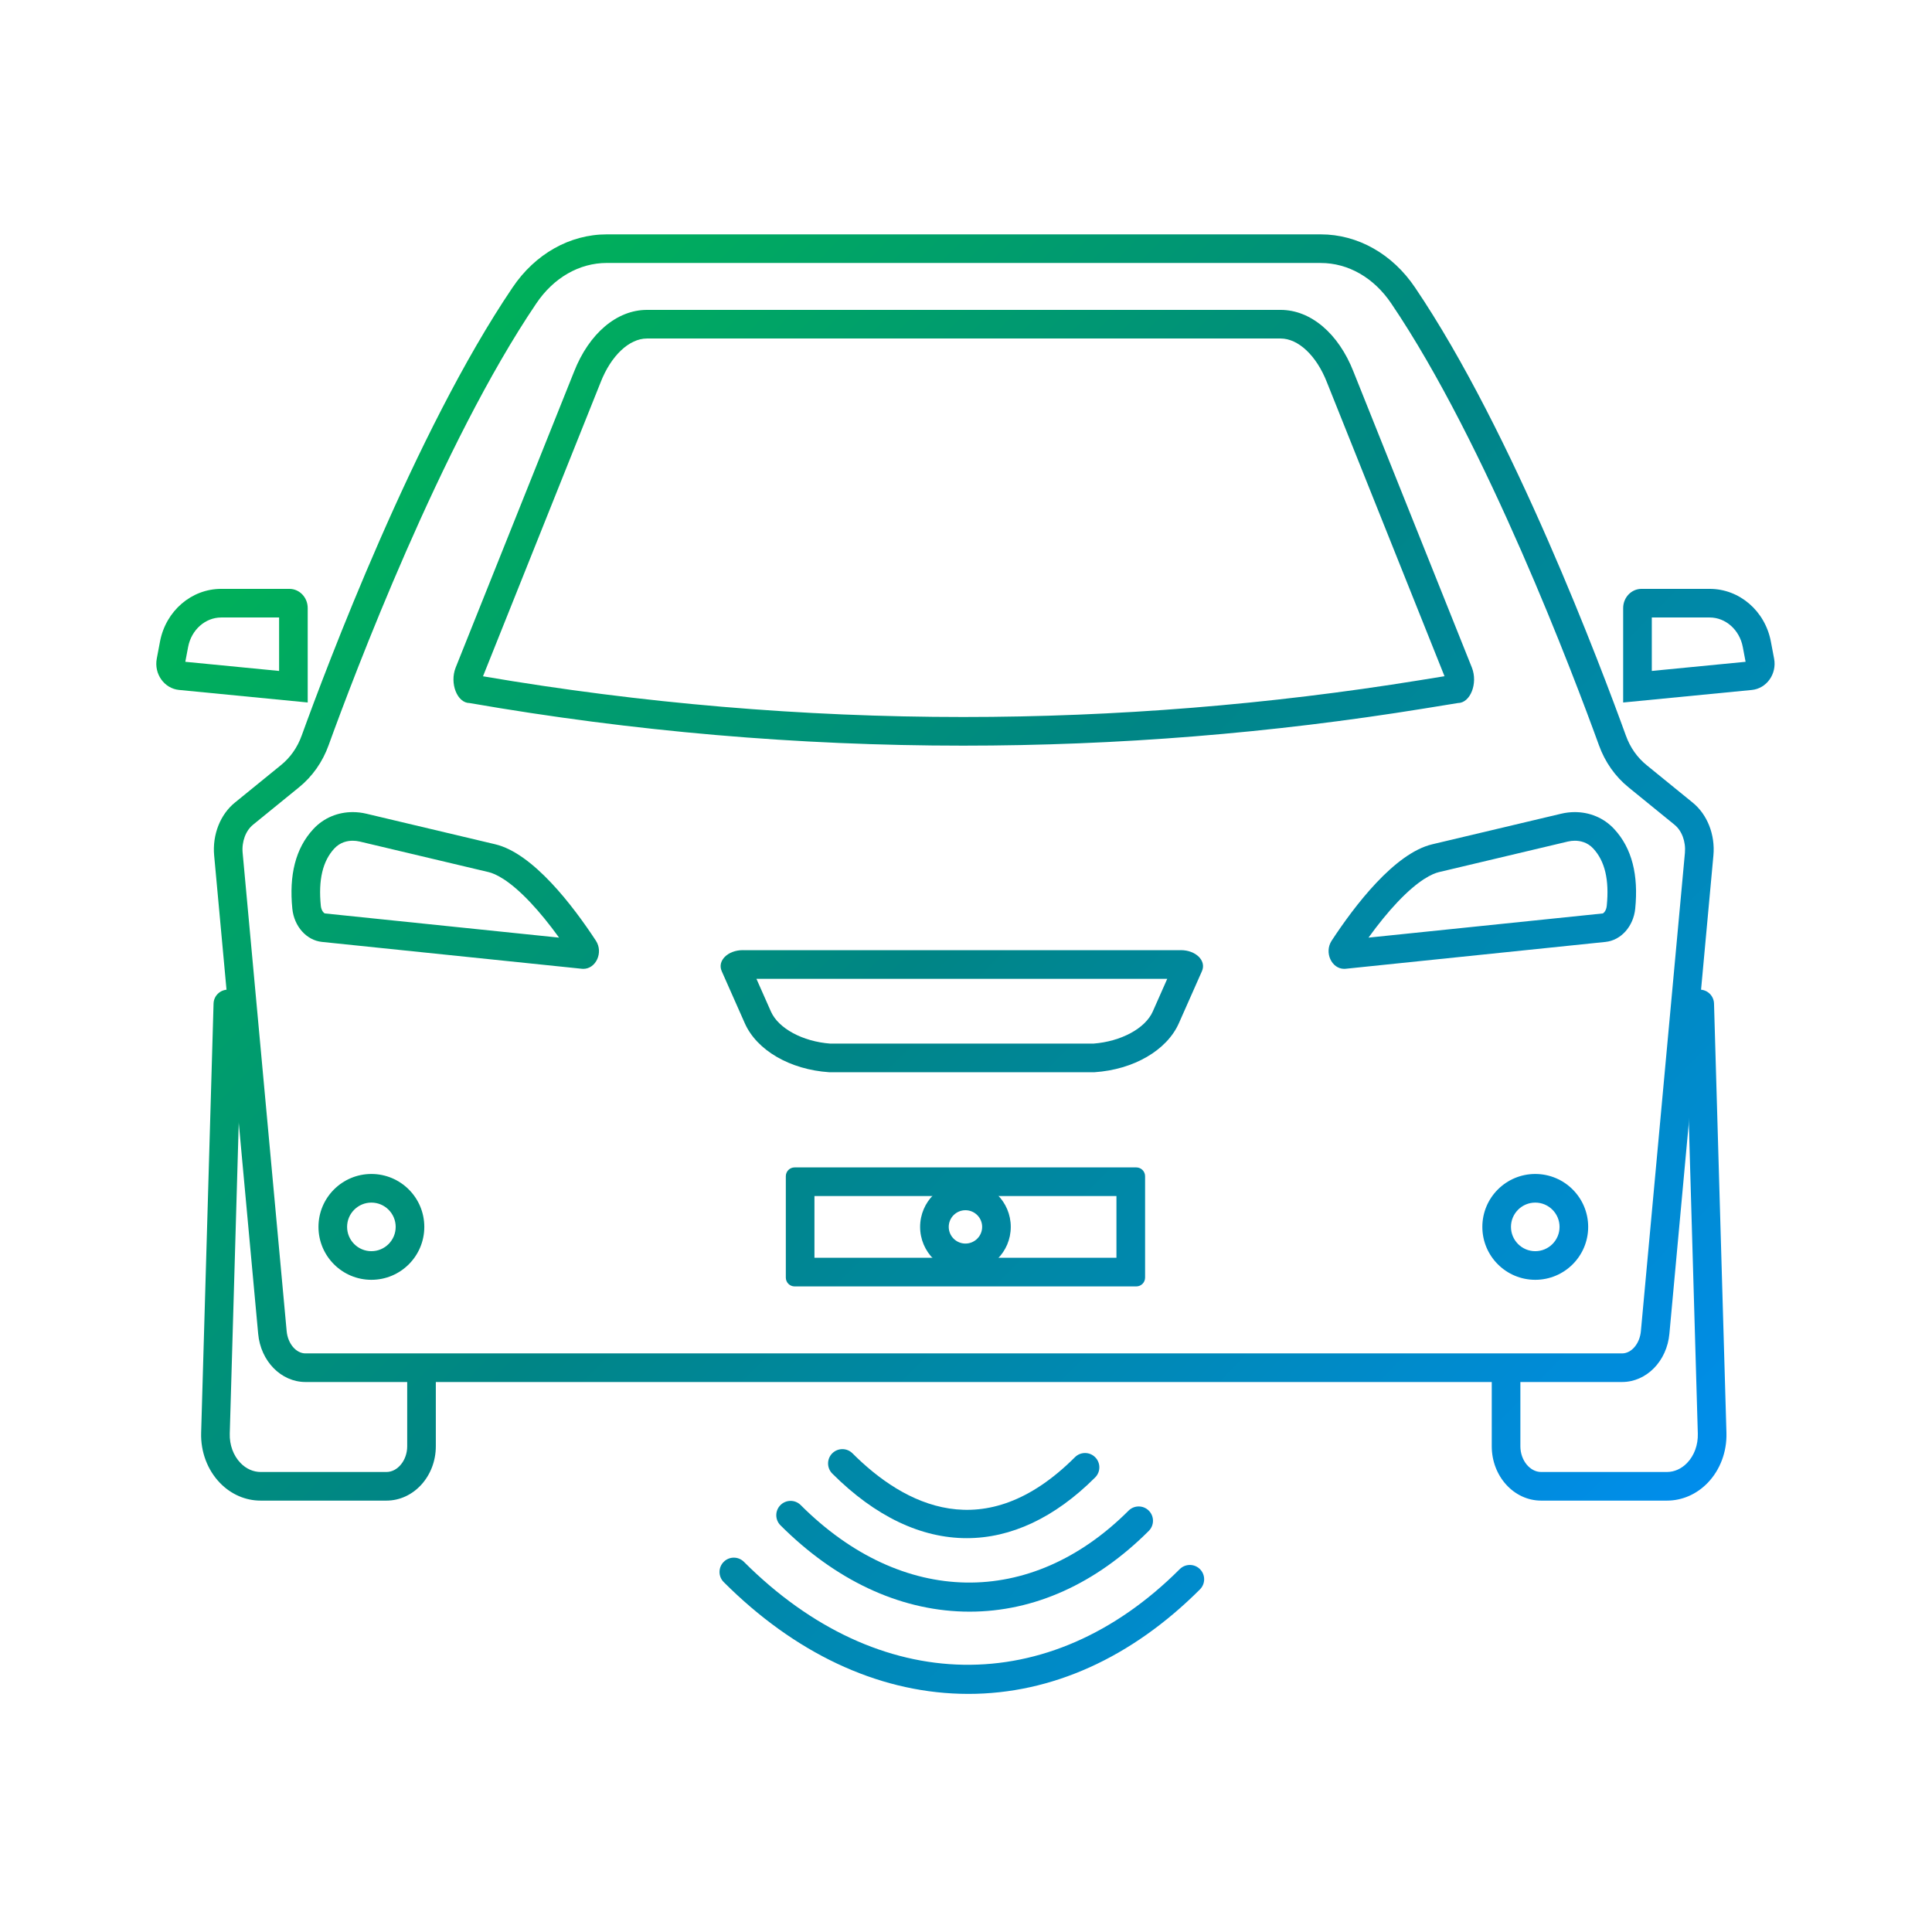
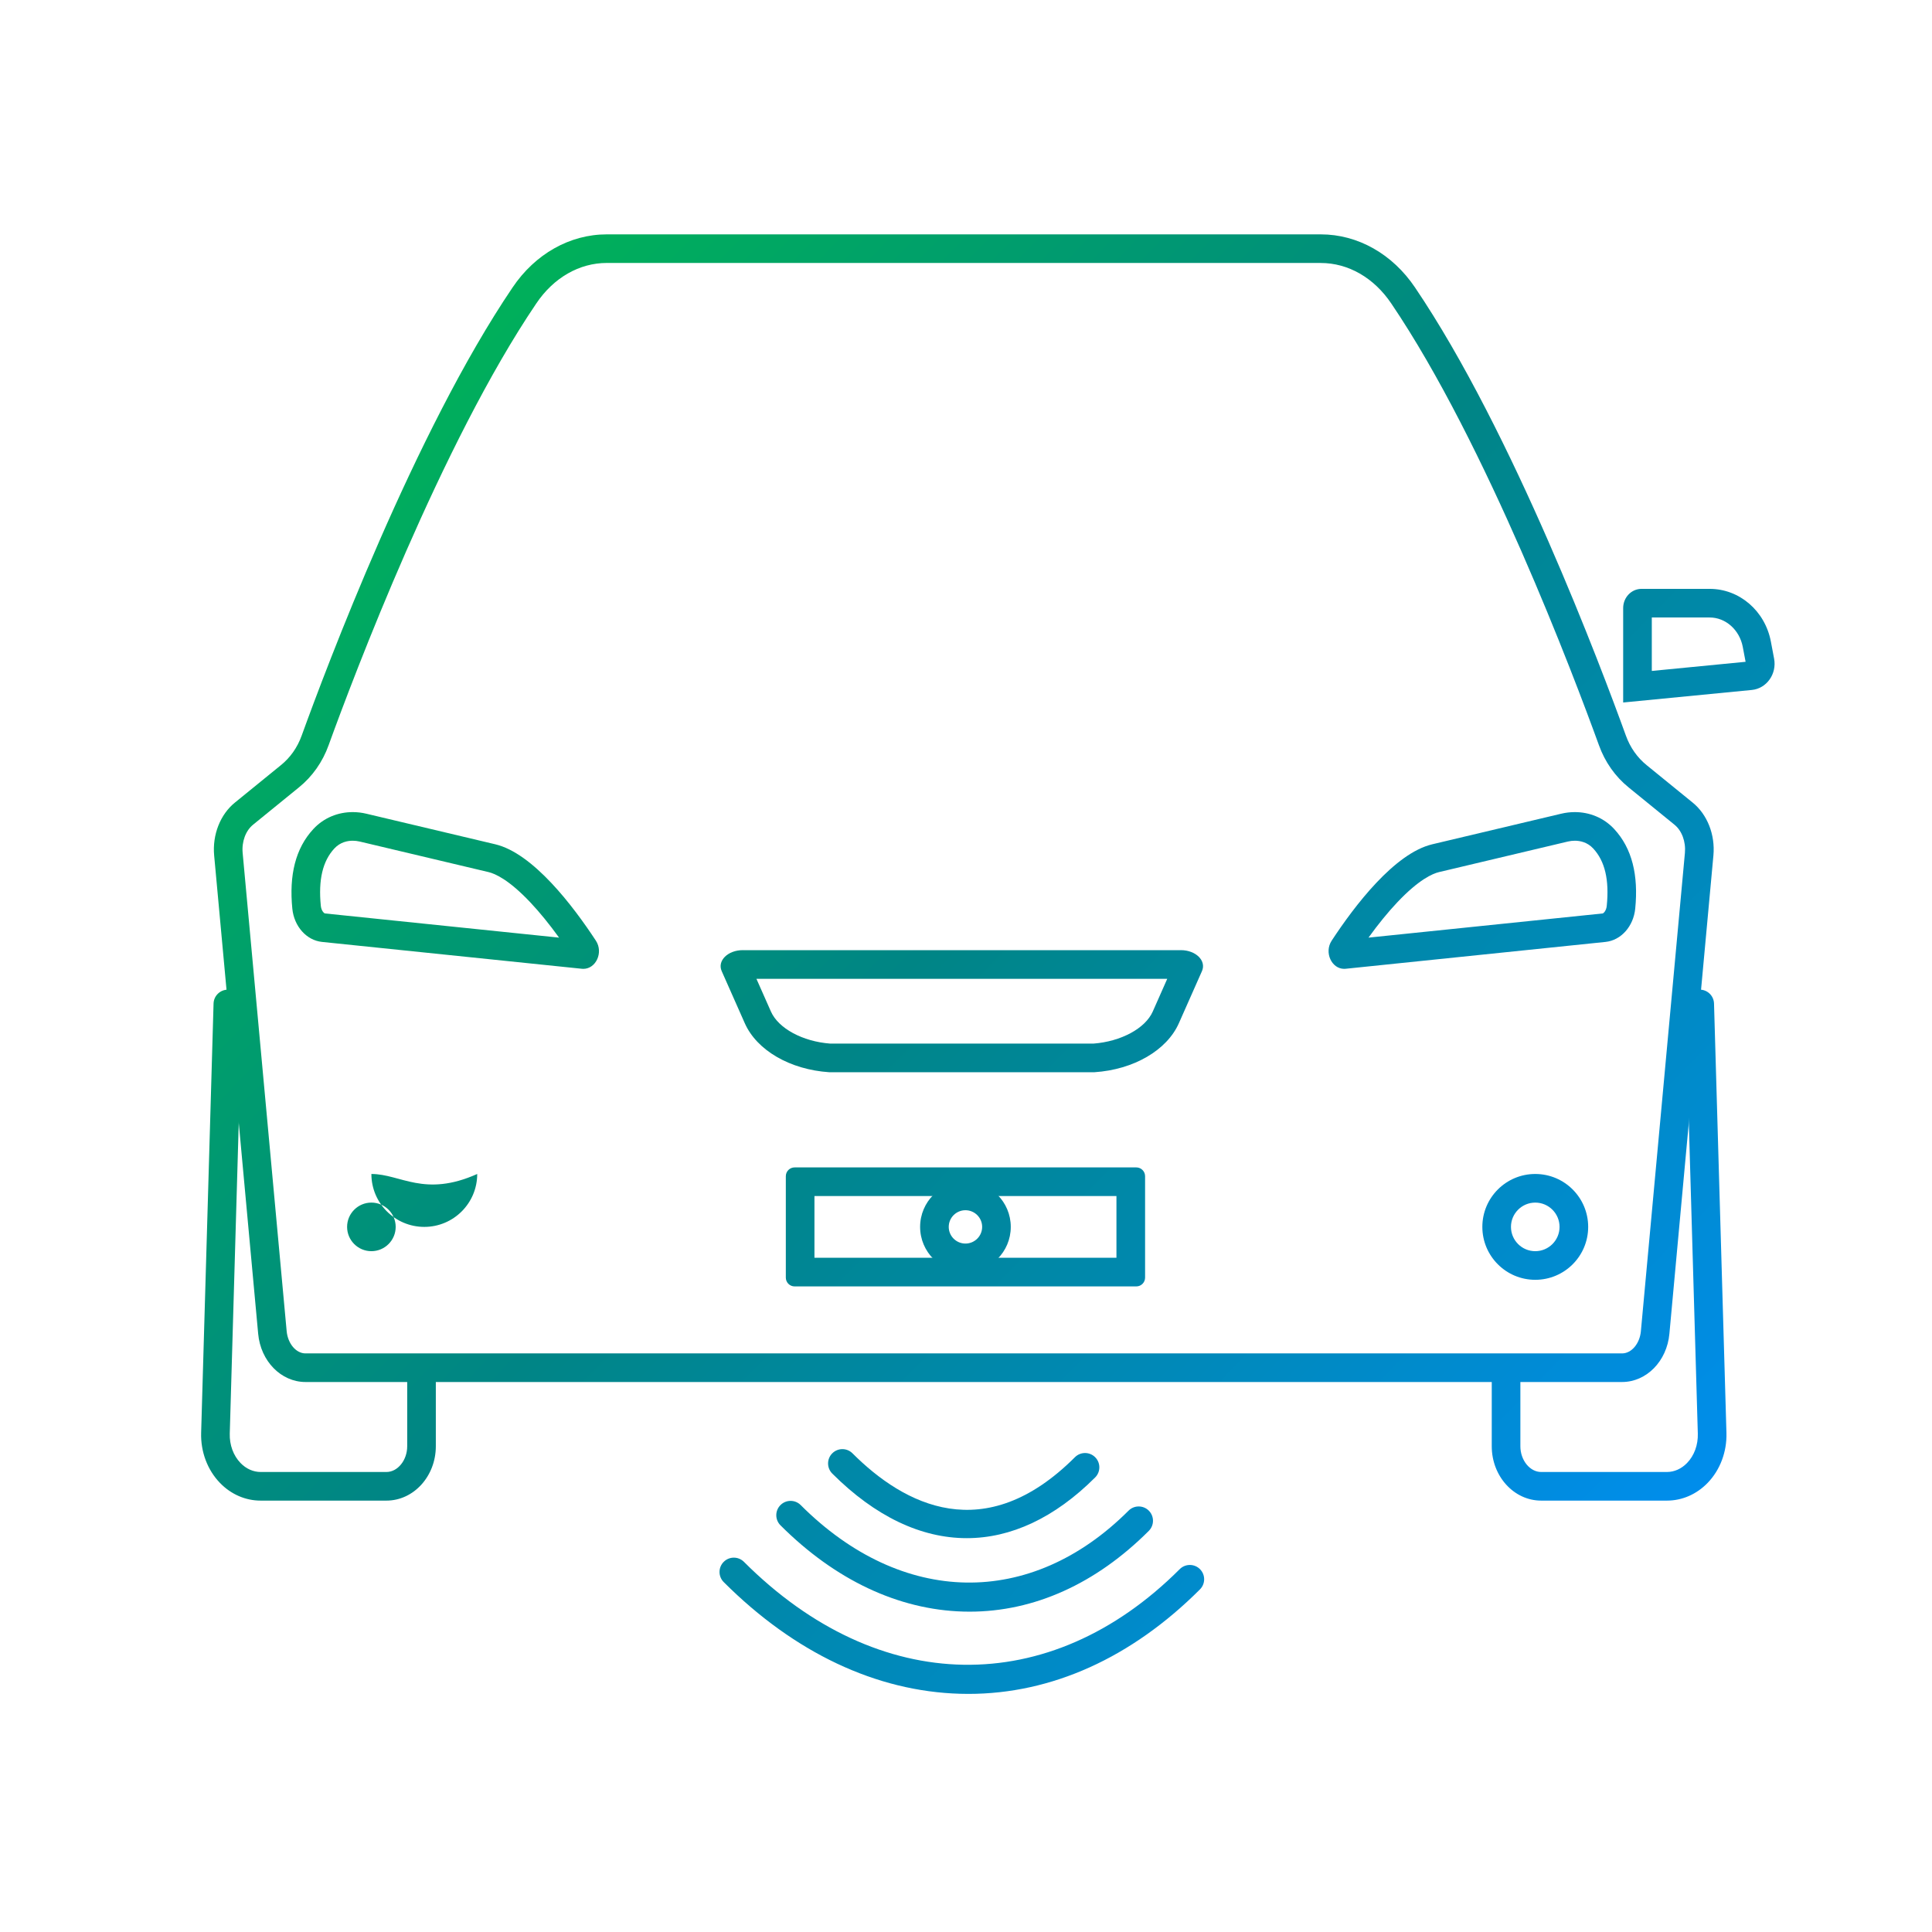
<svg xmlns="http://www.w3.org/2000/svg" version="1.1" id="Layer_1" x="0px" y="0px" viewBox="0 0 1080 1080" style="enable-background:new 0 0 1080 1080;" xml:space="preserve">
  <style type="text/css">
	.st0{fill:url(#SVGID_1_);}
	.st1{fill:url(#SVGID_00000008845958297866707190000000168514399535752617_);}
	.st2{fill:url(#SVGID_00000183940347552145828280000013789482101212528046_);}
	.st3{fill:url(#SVGID_00000173849076414814195670000003973009348342852776_);}
	.st4{fill:url(#SVGID_00000021089124530495379940000015915385402684562064_);}
	.st5{fill:url(#SVGID_00000005229788334336752750000015926875857601692834_);}
	.st6{fill:url(#SVGID_00000115501439998041590480000005488104602368755880_);}
	.st7{fill:url(#SVGID_00000161599775453355509990000005633698382782739856_);}
	.st8{fill:url(#SVGID_00000007387821964498029240000017502195595381612716_);}
	.st9{fill:url(#SVGID_00000028282801279890575160000005959035810261802426_);}
	.st10{fill:url(#SVGID_00000026858920758480920860000013039888579206426508_);}
	.st11{fill:url(#SVGID_00000025431666615482405710000004379109279085180308_);}
	.st12{fill:url(#SVGID_00000104664381203592449140000005552057362944573612_);}
	.st13{fill:url(#SVGID_00000067919161110604071560000001306043309251549365_);}
	.st14{fill:url(#SVGID_00000039102998672622336560000014603630415718338947_);}
	.st15{fill:url(#SVGID_00000042735012140651899240000016925161321558184603_);}
</style>
  <linearGradient id="SVGID_1_" gradientUnits="userSpaceOnUse" x1="-136.339" y1="433.585" x2="655.661" y2="1208.644">
    <stop offset="0" style="stop-color:#00BB4F" />
    <stop offset="0.483" style="stop-color:#008585" />
    <stop offset="1" style="stop-color:#008EF6" />
  </linearGradient>
  <path class="st0" d="M216.02,838.85h-70.34c-8.46,0-16.52-3.5-22.69-9.86c-7.02-7.24-10.87-17.47-10.55-28.07l6.94-239.93  c0.13-4.42,3.83-7.87,8.23-7.77c4.42,0.13,7.89,3.81,7.77,8.23l-6.94,239.94c-0.19,6.31,2.01,12.31,6.04,16.46  c3.13,3.23,7.11,5,11.21,5h70.34c6.29,0,11.6-6.58,11.6-14.36v-35.93c0-4.42,3.58-8,8-8s8,3.58,8,8v35.93  C243.62,825.23,231.24,838.85,216.02,838.85z" />
  <linearGradient id="SVGID_00000111151952569941215360000018056230480687761301_" gradientUnits="userSpaceOnUse" x1="240.518" y1="48.49" x2="1032.518" y2="823.549">
    <stop offset="0" style="stop-color:#00BB4F" />
    <stop offset="0.483" style="stop-color:#008585" />
    <stop offset="1" style="stop-color:#008EF6" />
  </linearGradient>
  <path style="fill:url(#SVGID_00000111151952569941215360000018056230480687761301_);" d="M931.84,838.85H861.5  c-15.22,0-27.6-13.62-27.6-30.36v-35.93c0-4.42,3.58-8,8-8s8,3.58,8,8v35.93c0,7.79,5.31,14.36,11.6,14.36h70.34  c4.1,0,8.08-1.78,11.21-5c4.03-4.15,6.23-10.15,6.04-16.45l-6.94-239.95c-0.13-4.42,3.35-8.1,7.77-8.23  c4.42-0.13,8.1,3.35,8.23,7.77l6.94,239.94c0.32,10.6-3.53,20.83-10.55,28.06C948.36,835.35,940.3,838.85,931.84,838.85z" />
  <linearGradient id="SVGID_00000183937562156421286860000013573256953914768032_" gradientUnits="userSpaceOnUse" x1="147.193" y1="143.855" x2="939.193" y2="918.914">
    <stop offset="0" style="stop-color:#00BB4F" />
    <stop offset="0.483" style="stop-color:#008585" />
    <stop offset="1" style="stop-color:#008EF6" />
  </linearGradient>
  <path style="fill:url(#SVGID_00000183937562156421286860000013573256953914768032_);" d="M738.32,147.01  c15.36,0,29.72,8.25,39.43,22.67c53.04,78.31,102.2,208.65,116.04,246.82c3.37,9.44,9.15,17.64,16.7,23.73l25.53,20.77l0.03,0.03  l0.03,0.03c4.09,3.29,6.36,9.45,5.8,15.68L917.27,744.1c-0.62,6.98-5.24,12.46-10.52,12.46H170.77c-5.28,0-9.9-5.47-10.53-12.5  l-24.6-267.33c-0.57-6.24,1.71-12.4,5.8-15.69l0.03-0.03l0.03-0.03l25.53-20.77c7.55-6.08,13.33-14.28,16.7-23.72  c13.83-38.16,63-168.52,116.07-246.87c9.68-14.38,24.04-22.63,39.4-22.63H738.32 M738.32,131.01H339.2  c-20.73,0-40.09,11-52.67,29.69c-54.69,80.74-104.3,213-117.85,250.39c-2.42,6.78-6.45,12.46-11.7,16.68l-25.57,20.8  c-8.31,6.69-12.74,18.06-11.7,29.6l24.6,267.34c1.37,15.4,12.83,27.04,26.46,27.04h735.98c13.63,0,25.09-11.64,26.46-27.04  l24.6-267.34c1.05-11.55-3.39-22.91-11.7-29.6l-25.57-20.8c-5.24-4.22-9.28-9.9-11.7-16.68C895.3,373.7,845.69,241.45,791,160.7  C778.41,142,759.05,131.01,738.32,131.01L738.32,131.01z" />
  <linearGradient id="SVGID_00000052073133156375411720000014640007370690924216_" gradientUnits="userSpaceOnUse" x1="10.314" y1="283.726" x2="802.314" y2="1058.784">
    <stop offset="0" style="stop-color:#00BB4F" />
    <stop offset="0.483" style="stop-color:#008585" />
    <stop offset="1" style="stop-color:#008EF6" />
  </linearGradient>
  <path style="fill:url(#SVGID_00000052073133156375411720000014640007370690924216_);" d="M197.19,469.97c1.3,0,2.61,0.16,3.91,0.46  l72.06,17.09c3.53,0.84,11.25,4.15,23.31,16.92c5.15,5.46,10.6,12.15,16.06,19.7l-130.87-13.52c-0.46-0.05-2.04-1.42-2.32-4.27  c-1.44-14.53,1.04-25.02,7.58-32.06C190.24,470.72,194.34,469.97,197.19,469.97 M197.19,453.97c-8.1,0-16.07,3.06-22,9.44  c-10.08,10.84-13.63,25.93-11.78,44.53c0.98,9.88,7.89,17.7,16.6,18.6l145.27,15.01c0.29,0.03,0.57,0.04,0.84,0.04  c7,0,11.31-9.17,6.98-15.75c-12.8-19.51-35.12-48.86-56.25-53.88l-72.06-17.09C202.29,454.27,199.73,453.97,197.19,453.97  L197.19,453.97z" />
  <linearGradient id="SVGID_00000102518352780236203310000012582867401410751911_" gradientUnits="userSpaceOnUse" x1="32.416" y1="261.141" x2="824.416" y2="1036.199">
    <stop offset="0" style="stop-color:#00BB4F" />
    <stop offset="0.483" style="stop-color:#008585" />
    <stop offset="1" style="stop-color:#008EF6" />
  </linearGradient>
-   <path style="fill:url(#SVGID_00000102518352780236203310000012582867401410751911_);" d="M156.02,345.18v29.88l-52.43-5.11  l1.58-8.33c1.81-9.53,9.58-16.44,18.48-16.44H156.02 M161.78,329.18h-38.14c-16.63,0-30.95,12.33-34.2,29.46l-1.8,9.52  c-1.62,8.56,4.17,16.72,12.45,17.52l71.92,7.01v-52.77C172.02,333.99,167.43,329.18,161.78,329.18L161.78,329.18z" />
  <linearGradient id="SVGID_00000019653445615571118960000014170992195785755776_" gradientUnits="userSpaceOnUse" x1="247.697" y1="41.154" x2="1039.697" y2="816.213">
    <stop offset="0" style="stop-color:#00BB4F" />
    <stop offset="0.483" style="stop-color:#008585" />
    <stop offset="1" style="stop-color:#008EF6" />
  </linearGradient>
-   <path style="fill:url(#SVGID_00000019653445615571118960000014170992195785755776_);" d="M715.88,189.23  c9.9,0,20.04,9.58,25.85,24.41l0.02,0.05l0.02,0.05l65.72,164.27l-13.97,2.26c-84.09,13.63-169.91,20.54-255.1,20.54  c-89.7,0-179.98-7.66-268.42-22.76l65.74-164.31l0.02-0.05l0.02-0.05c5.81-14.83,15.95-24.41,25.85-24.41H715.88 M715.88,173.23  H361.64c-16.83,0-32.37,13.19-40.75,34.57l-66.19,165.43c-3.45,8.8,0.89,19.78,7.82,19.78h0c91.27,15.87,183.58,23.81,275.9,23.81  c86.16,0,172.32-6.91,257.66-20.75l18.91-3.07c6.93,0,11.27-10.98,7.82-19.78L756.62,207.8  C748.25,186.41,732.71,173.23,715.88,173.23L715.88,173.23z" />
  <linearGradient id="SVGID_00000169546191937507874550000007066201641608344732_" gradientUnits="userSpaceOnUse" x1="299.628" y1="-11.912" x2="1091.628" y2="763.146">
    <stop offset="0" style="stop-color:#00BB4F" />
    <stop offset="0.483" style="stop-color:#008585" />
    <stop offset="1" style="stop-color:#008EF6" />
  </linearGradient>
  <path style="fill:url(#SVGID_00000169546191937507874550000007066201641608344732_);" d="M880.33,469.97  c2.85,0,6.95,0.75,10.28,4.33c6.55,7.04,9.03,17.53,7.58,32.06c-0.28,2.85-1.86,4.22-2.32,4.27L765,524.14  c5.45-7.55,10.9-14.24,16.06-19.7c12.05-12.77,19.78-16.08,23.31-16.92l72.06-17.09C877.72,470.13,879.03,469.97,880.33,469.97   M880.33,453.97c-2.54,0-5.1,0.3-7.61,0.9l-72.06,17.09c-21.13,5.01-43.45,34.37-56.25,53.88c-4.32,6.58-0.01,15.75,6.98,15.75  c0.28,0,0.56-0.01,0.84-0.04l145.27-15.01c8.71-0.9,15.62-8.73,16.6-18.6c1.85-18.61-1.71-33.69-11.78-44.53  C896.4,457.03,888.43,453.97,880.33,453.97L880.33,453.97z" />
  <linearGradient id="SVGID_00000085947677895366940660000015405632808914932407_" gradientUnits="userSpaceOnUse" x1="135.327" y1="155.981" x2="927.327" y2="931.04">
    <stop offset="0" style="stop-color:#00BB4F" />
    <stop offset="0.483" style="stop-color:#008585" />
    <stop offset="1" style="stop-color:#008EF6" />
  </linearGradient>
  <path style="fill:url(#SVGID_00000085947677895366940660000015405632808914932407_);" d="M652.5,547.16l-8.12,18.33  c-4.18,9.42-17.76,16.73-33.14,17.89H464.11c-15.38-1.15-28.96-8.47-33.14-17.89l-8.12-18.33H652.5 M660.13,531.14  c-0.29,0-0.57,0.01-0.86,0.02h-243.2c-0.29-0.01-0.58-0.02-0.86-0.02c-8.3,0-14.36,5.89-11.77,11.73l12.9,29.11  c6.72,15.17,25.31,25.95,47.2,27.4H611.8c21.9-1.45,40.48-12.24,47.2-27.4l12.9-29.11C674.49,537.02,668.43,531.14,660.13,531.14  L660.13,531.14z" />
  <linearGradient id="SVGID_00000048472703741068845340000000267036720098458510_" gradientUnits="userSpaceOnUse" x1="425.737" y1="-140.778" x2="1217.737" y2="634.281">
    <stop offset="0" style="stop-color:#00BB4F" />
    <stop offset="0.483" style="stop-color:#008585" />
    <stop offset="1" style="stop-color:#008EF6" />
  </linearGradient>
  <path style="fill:url(#SVGID_00000048472703741068845340000000267036720098458510_);" d="M955.74,345.18  c8.9,0,16.67,6.91,18.48,16.44l1.58,8.33l-52.43,5.11v-29.88H955.74 M955.74,329.18H917.6c-5.65,0-10.24,4.81-10.24,10.75v52.77  l71.92-7.01c8.28-0.81,14.07-8.96,12.45-17.52l-1.8-9.52C986.69,341.51,972.37,329.18,955.74,329.18L955.74,329.18z" />
  <linearGradient id="SVGID_00000118393116175394155260000016599941275781452454_" gradientUnits="userSpaceOnUse" x1="68.27" y1="224.503" x2="860.27" y2="999.562">
    <stop offset="0" style="stop-color:#00BB4F" />
    <stop offset="0.483" style="stop-color:#008585" />
    <stop offset="1" style="stop-color:#008EF6" />
  </linearGradient>
  <path style="fill:url(#SVGID_00000118393116175394155260000016599941275781452454_);" d="M624.1,668.59v34.51H455.28v-34.51H624.1   M635.19,652.59H444.19c-2.71,0-4.91,2.2-4.91,4.91v56.7c0,2.71,2.2,4.91,4.91,4.91h191.01c2.71,0,4.91-2.2,4.91-4.91v-56.7  C640.1,654.78,637.9,652.59,635.19,652.59L635.19,652.59z" />
  <linearGradient id="SVGID_00000062895849511657747240000006114226055468171453_" gradientUnits="userSpaceOnUse" x1="68.27" y1="224.503" x2="860.27" y2="999.562">
    <stop offset="0" style="stop-color:#00BB4F" />
    <stop offset="0.483" style="stop-color:#008585" />
    <stop offset="1" style="stop-color:#008EF6" />
  </linearGradient>
  <path style="fill:url(#SVGID_00000062895849511657747240000006114226055468171453_);" d="M539.69,676.52c5.15,0,9.34,4.18,9.34,9.32  s-4.19,9.32-9.34,9.32c-5.15,0-9.34-4.18-9.34-9.32S534.54,676.52,539.69,676.52 M539.69,660.52c-13.99,0-25.34,11.33-25.34,25.32  c0,13.98,11.35,25.32,25.34,25.32c13.99,0,25.34-11.33,25.34-25.32C565.03,671.86,553.69,660.52,539.69,660.52L539.69,660.52z" />
  <linearGradient id="SVGID_00000146487831510088796010000013933903700927049357_" gradientUnits="userSpaceOnUse" x1="224.089" y1="65.278" x2="1016.09" y2="840.337">
    <stop offset="0" style="stop-color:#00BB4F" />
    <stop offset="0.483" style="stop-color:#008585" />
    <stop offset="1" style="stop-color:#008EF6" />
  </linearGradient>
  <path style="fill:url(#SVGID_00000146487831510088796010000013933903700927049357_);" d="M858.22,672.26  c7.49,0,13.58,6.09,13.58,13.58s-6.09,13.58-13.58,13.58c-7.49,0-13.58-6.09-13.58-13.58S850.73,672.26,858.22,672.26   M858.22,656.26c-16.34,0-29.58,13.25-29.58,29.58c0,16.34,13.25,29.58,29.58,29.58c16.34,0,29.58-13.25,29.58-29.58  C887.8,669.5,874.56,656.26,858.22,656.26L858.22,656.26z" />
  <linearGradient id="SVGID_00000052064566510484233730000009060590101741162170_" gradientUnits="userSpaceOnUse" x1="-94.183" y1="390.507" x2="697.817" y2="1165.566">
    <stop offset="0" style="stop-color:#00BB4F" />
    <stop offset="0.483" style="stop-color:#008585" />
    <stop offset="1" style="stop-color:#008EF6" />
  </linearGradient>
-   <path style="fill:url(#SVGID_00000052064566510484233730000009060590101741162170_);" d="M207.61,672.26  c7.49,0,13.58,6.09,13.58,13.58s-6.09,13.58-13.58,13.58s-13.58-6.09-13.58-13.58S200.12,672.26,207.61,672.26 M207.61,656.26  c-16.34,0-29.58,13.25-29.58,29.58c0,16.34,13.25,29.58,29.58,29.58c16.34,0,29.58-13.25,29.58-29.58  C237.19,669.5,223.95,656.26,207.61,656.26L207.61,656.26z" />
+   <path style="fill:url(#SVGID_00000052064566510484233730000009060590101741162170_);" d="M207.61,672.26  c7.49,0,13.58,6.09,13.58,13.58s-6.09,13.58-13.58,13.58s-13.58-6.09-13.58-13.58S200.12,672.26,207.61,672.26 M207.61,656.26  c0,16.34,13.25,29.58,29.58,29.58c16.34,0,29.58-13.25,29.58-29.58  C237.19,669.5,223.95,656.26,207.61,656.26L207.61,656.26z" />
  <linearGradient id="SVGID_00000174581870092392136440000009175204457132537729_" gradientUnits="userSpaceOnUse" x1="1.15" y1="293.09" x2="793.15" y2="1068.149">
    <stop offset="0" style="stop-color:#00BB4F" />
    <stop offset="0.483" style="stop-color:#008585" />
    <stop offset="1" style="stop-color:#008EF6" />
  </linearGradient>
  <path style="fill:url(#SVGID_00000174581870092392136440000009175204457132537729_);" d="M540.43,859.84  c-25.46,0-51.12-12.05-75.19-36.11c-3.12-3.12-3.12-8.19,0-11.31c3.12-3.12,8.19-3.13,11.31,0c28.85,28.85,73.85,52.65,124.34,2.17  c3.12-3.12,8.19-3.12,11.31,0s3.12,8.19,0,11.31C589.56,848.53,565.09,859.84,540.43,859.84z" />
  <linearGradient id="SVGID_00000018955816455632450240000006149679512400570243_" gradientUnits="userSpaceOnUse" x1="-13.296" y1="307.852" x2="778.704" y2="1082.911">
    <stop offset="0" style="stop-color:#00BB4F" />
    <stop offset="0.483" style="stop-color:#008585" />
    <stop offset="1" style="stop-color:#008EF6" />
  </linearGradient>
  <path style="fill:url(#SVGID_00000018955816455632450240000006149679512400570243_);" d="M542.02,900.93  c-1.18,0-2.37-0.02-3.55-0.05c-36.33-1.03-71.66-17.7-102.18-48.22c-3.12-3.12-3.12-8.19,0-11.31c3.12-3.12,8.19-3.13,11.31,0  c56.62,56.61,128.56,57.83,183.28,3.11c3.12-3.12,8.19-3.12,11.31,0c3.12,3.12,3.12,8.19,0,11.31  C612.6,885.37,578.04,900.93,542.02,900.93z" />
  <linearGradient id="SVGID_00000008845118398445164010000005791729630034771383_" gradientUnits="userSpaceOnUse" x1="-30.171" y1="325.096" x2="761.829" y2="1100.155">
    <stop offset="0" style="stop-color:#00BB4F" />
    <stop offset="0.483" style="stop-color:#008585" />
    <stop offset="1" style="stop-color:#008EF6" />
  </linearGradient>
  <path style="fill:url(#SVGID_00000008845118398445164010000005791729630034771383_);" d="M541.31,946.9c-1.52,0-3.05-0.02-4.58-0.07  c-46.95-1.33-92.65-22.92-132.17-62.44c-3.12-3.12-3.12-8.19,0-11.31c3.12-3.12,8.19-3.13,11.31,0  c75.23,75.22,170.85,76.82,243.61,4.08c3.12-3.12,8.19-3.12,11.31,0c3.12,3.12,3.12,8.19,0,11.31  C632.49,926.77,587.82,946.9,541.31,946.9z" />
</svg>